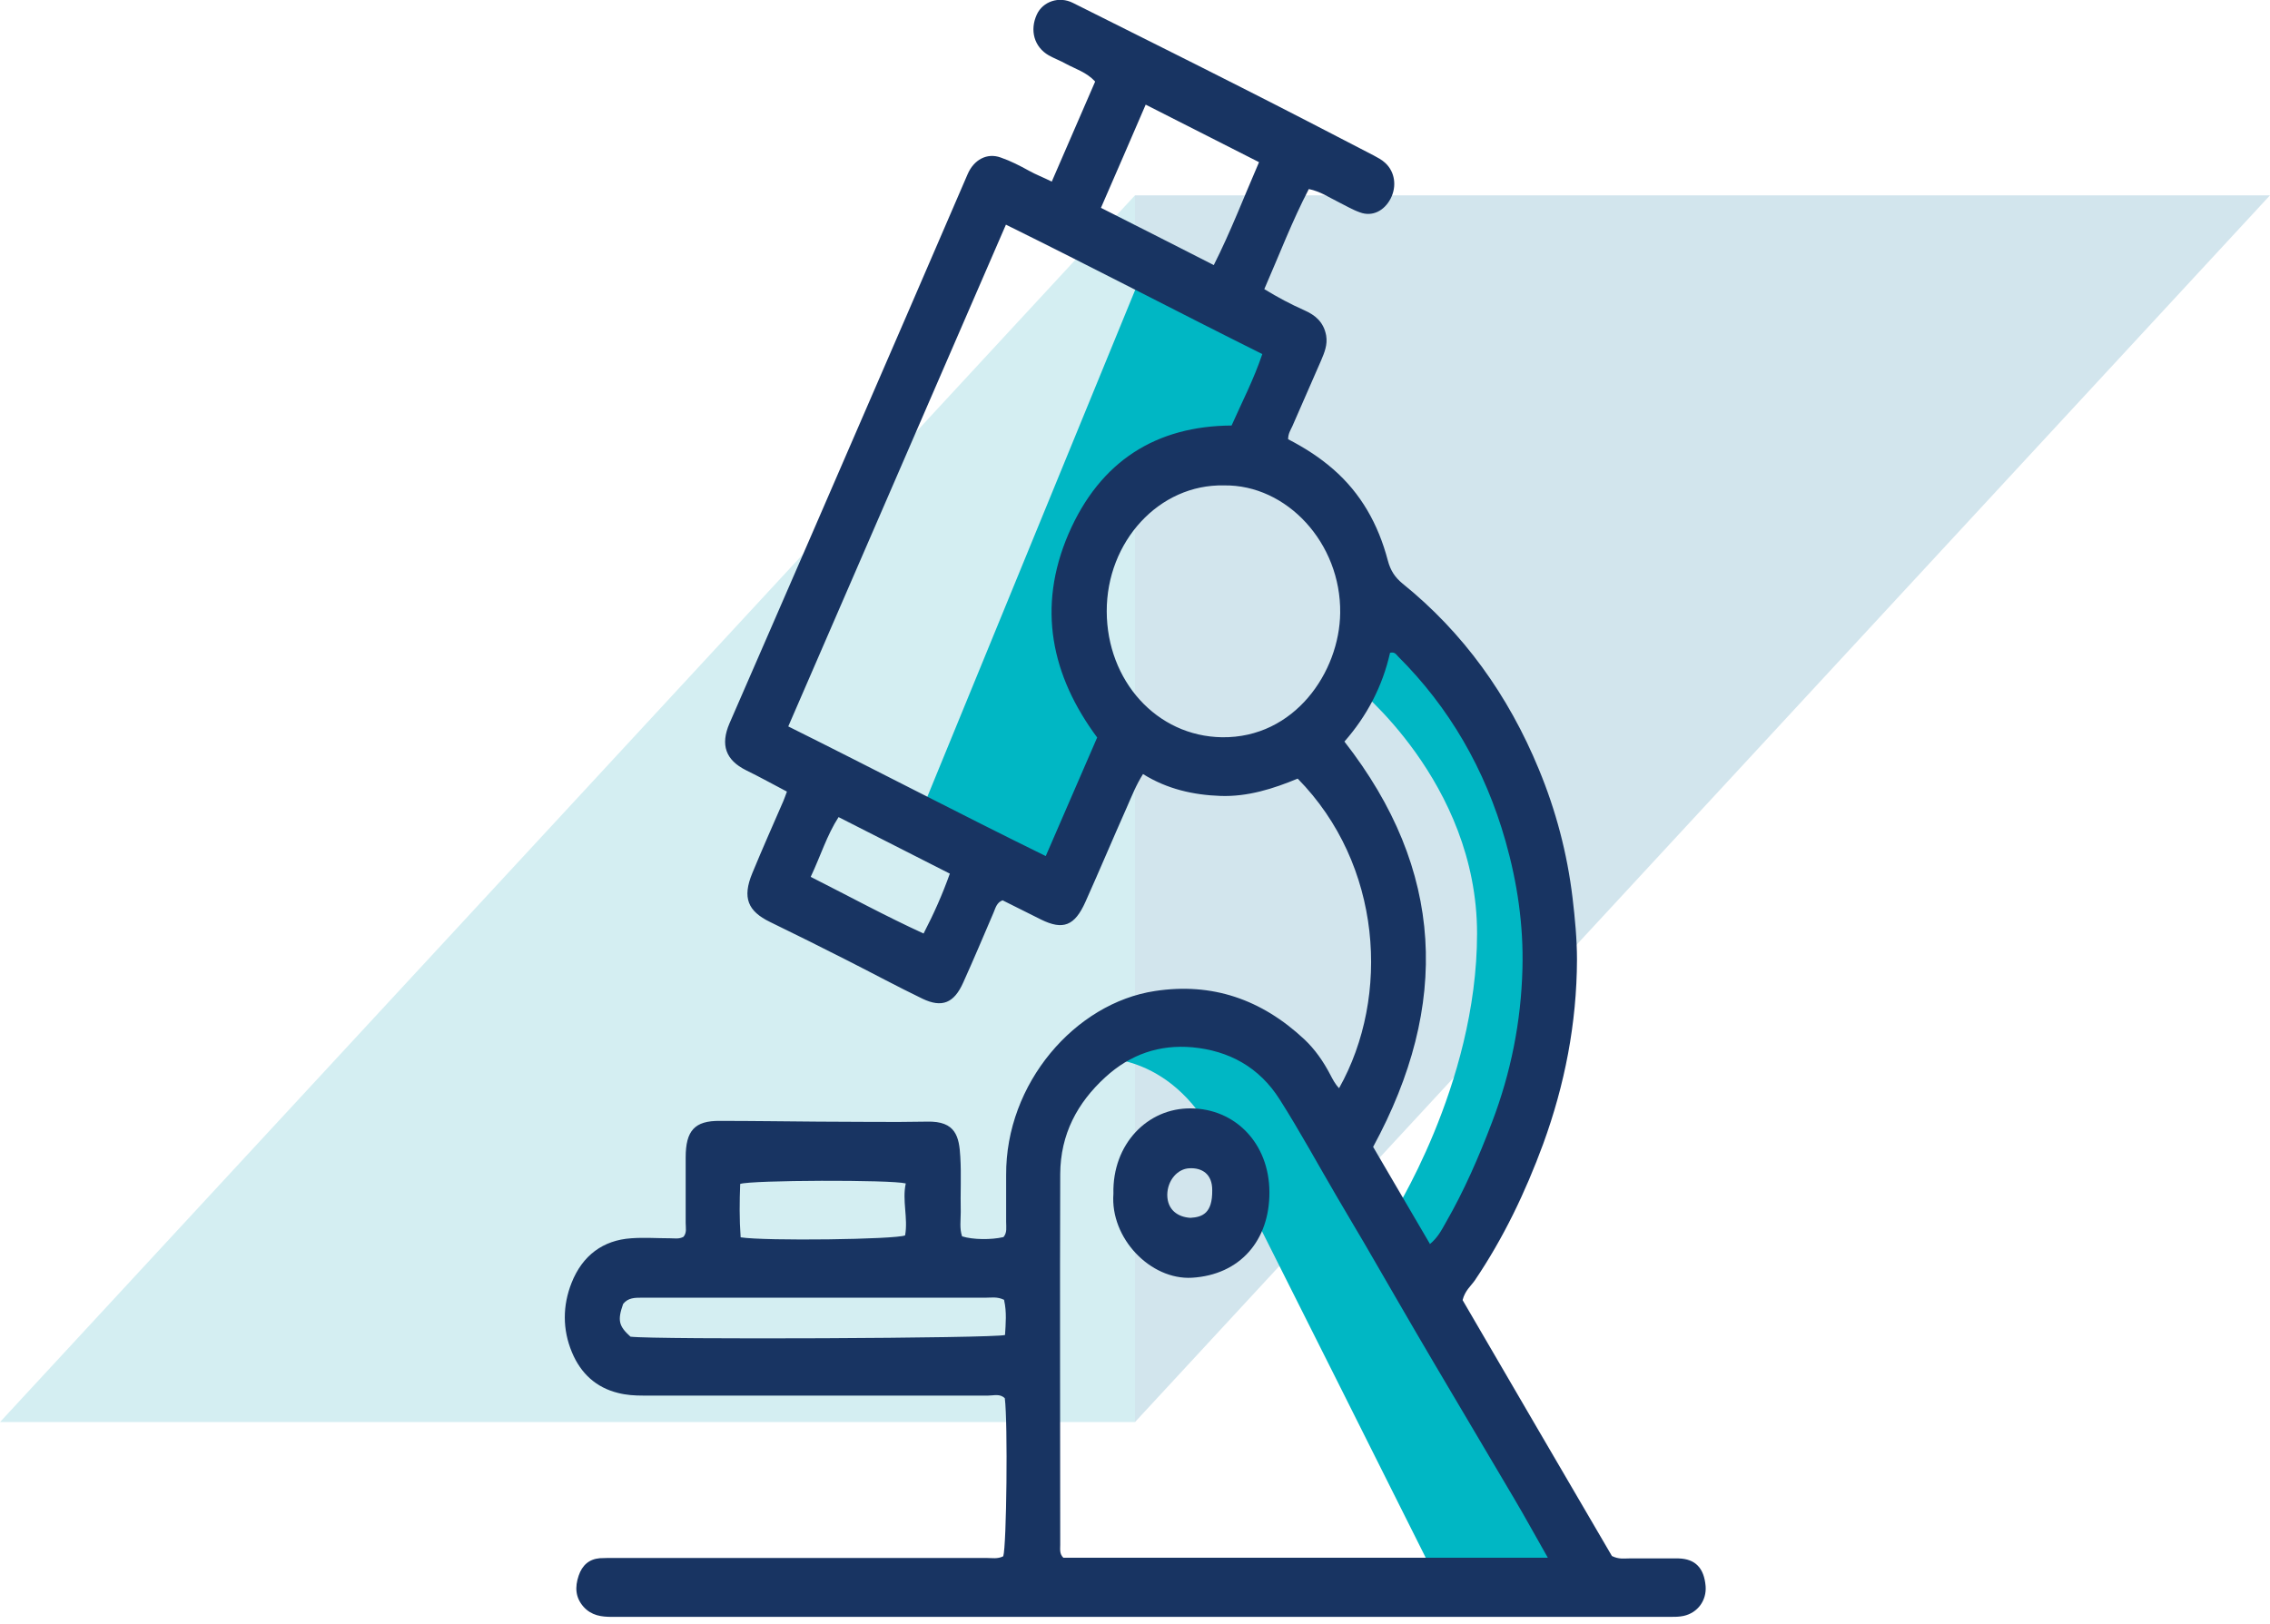
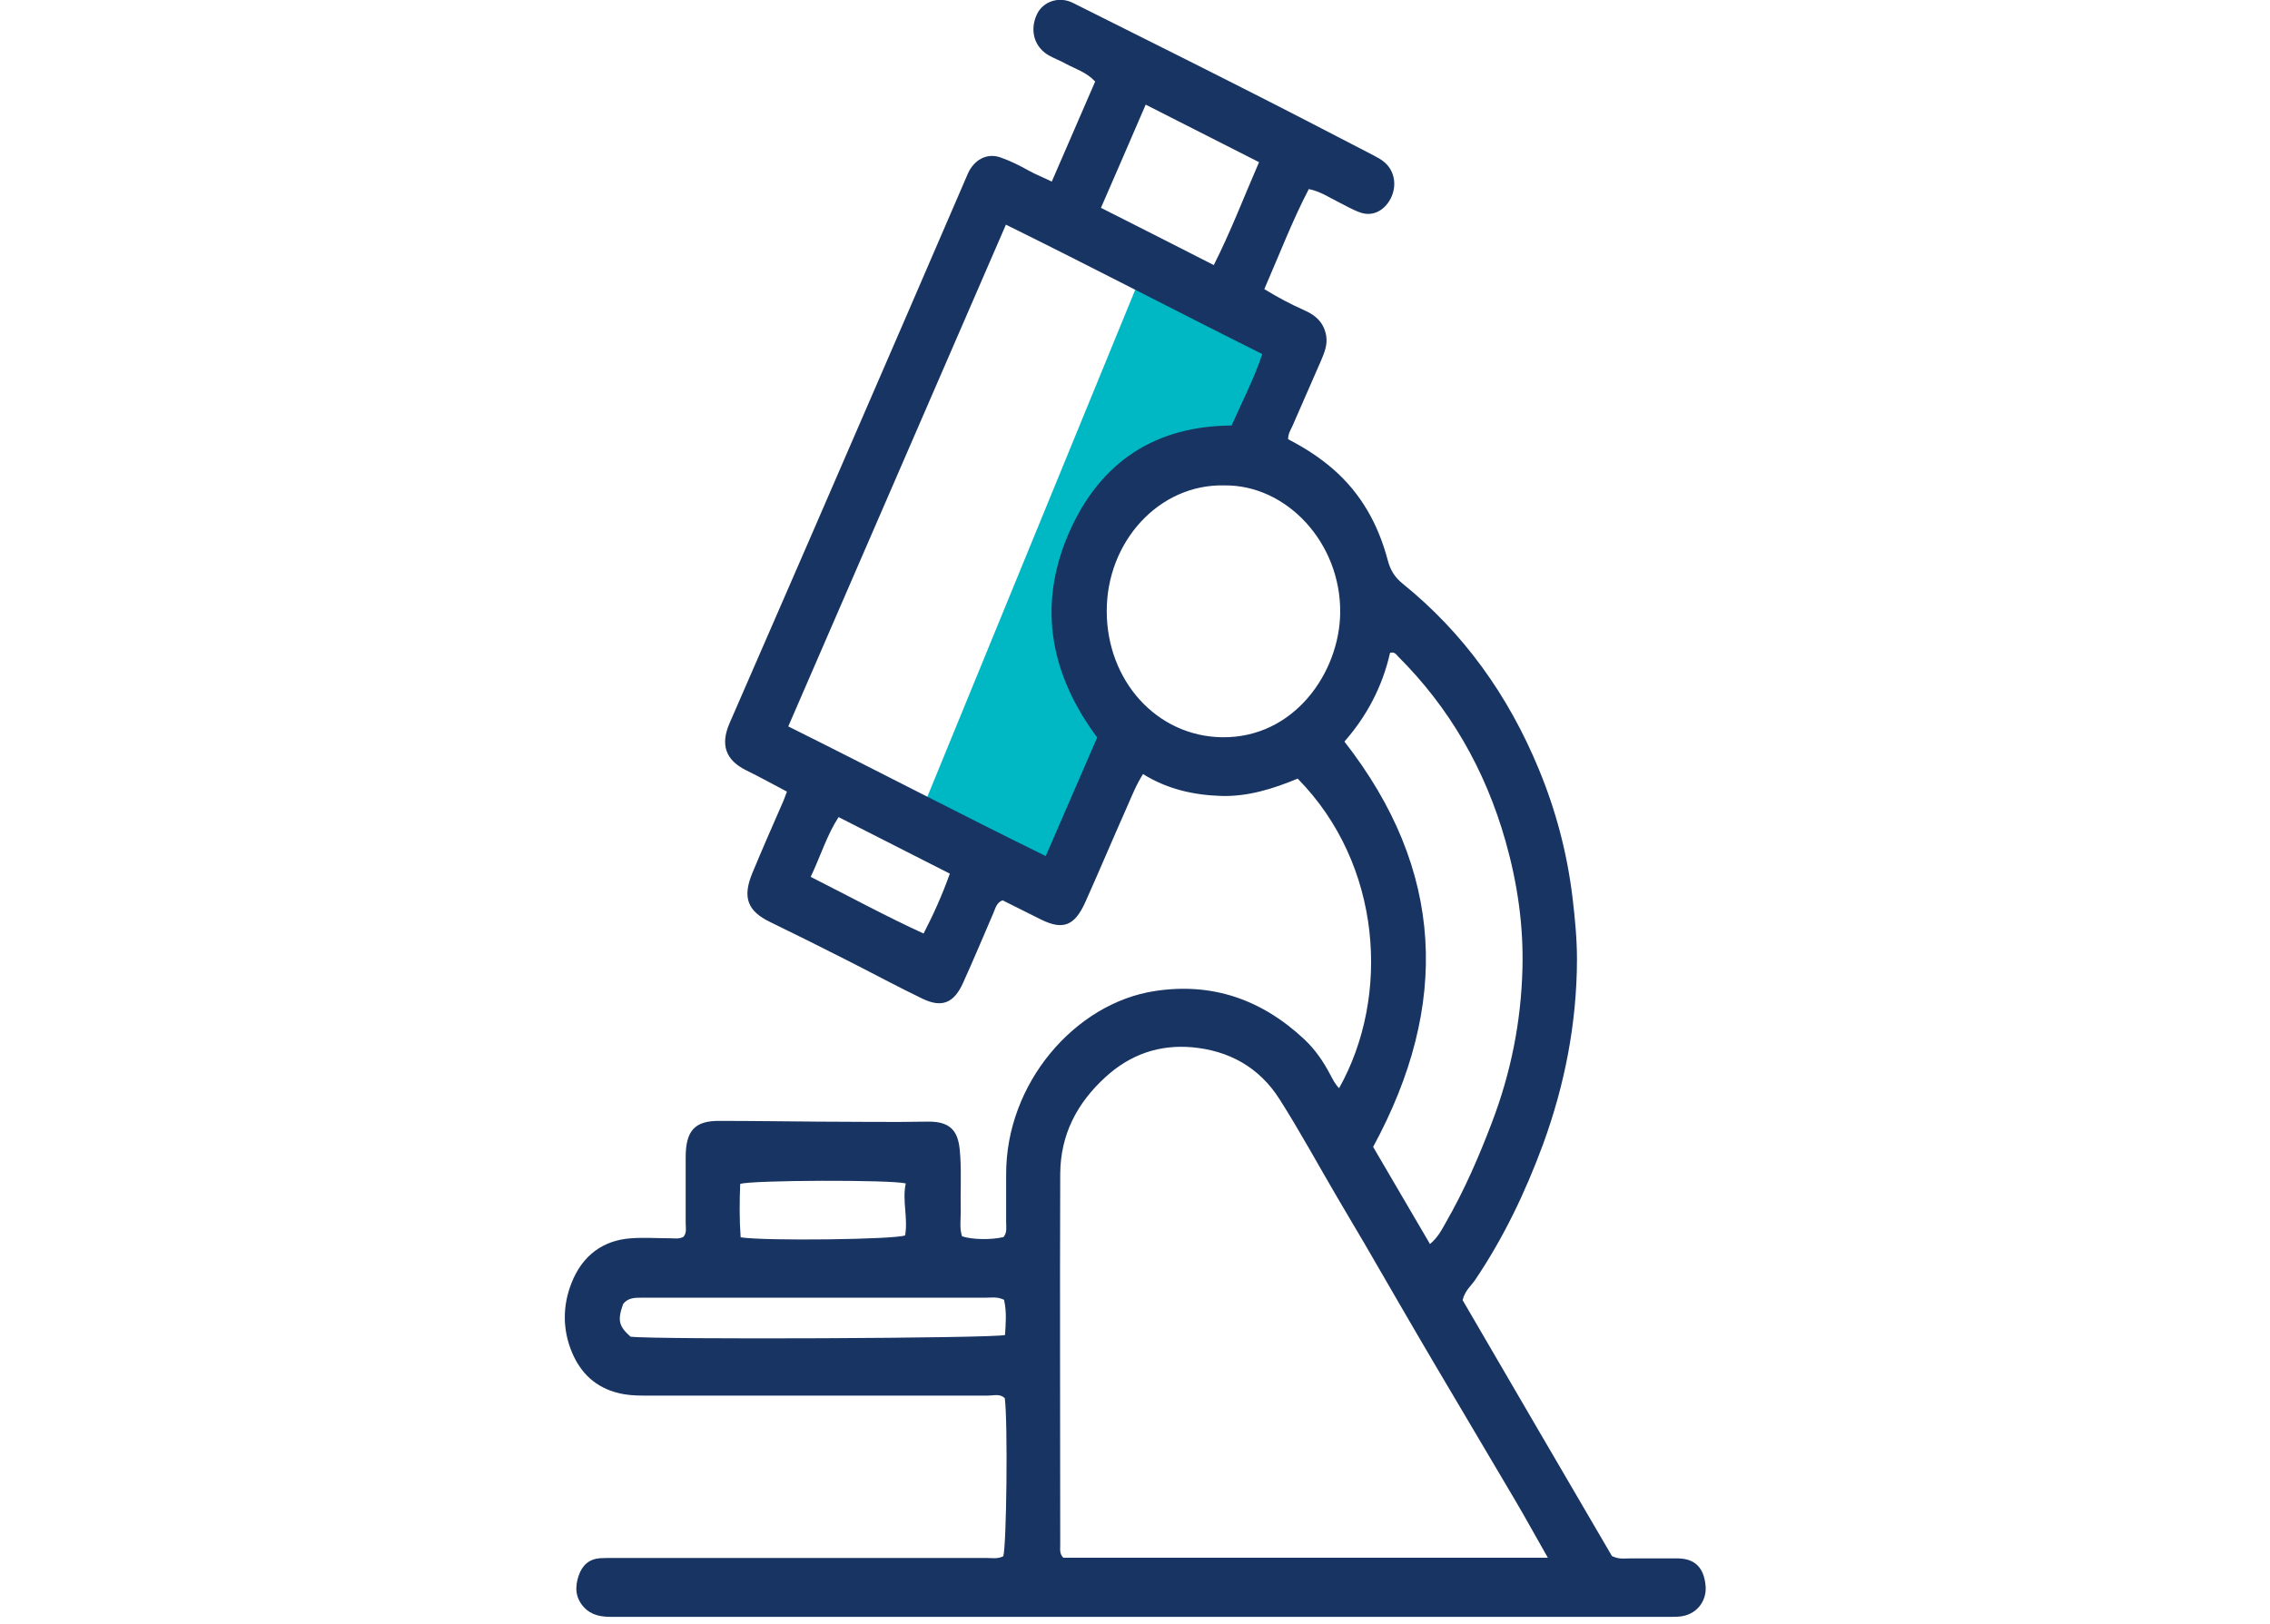
<svg xmlns="http://www.w3.org/2000/svg" width="102" height="73" viewBox="0 0 102 73" fill="none">
  <g clip-path="url(#clip0_2098_339)">
-     <path d="M102 8.779H51V63.915L102 8.779Z" fill="#D2E5ED" />
-     <path d="M51 8.779L0 63.915H51V8.779Z" fill="#D4EEF2" />
-     <path d="M49.14 47.557C49.14 47.557 52.54 47.147 54.62 51.212C56.26 54.412 64.41 70.704 64.41 70.704L71.81 70.844L58.59 48.909C58.59 48.909 56.04 45.255 53.53 45.395C51.02 45.536 49.13 47.568 49.13 47.568" fill="#00B7C4" />
    <path d="M51.47 11.903L41.21 36.93L47.64 39.957L50.79 33.136C50.79 33.136 46.69 30.454 49.24 24.303C51.79 18.152 55.95 20.595 55.95 20.595L58.22 15.287L51.48 11.903H51.47Z" fill="#00B7C4" />
-     <path d="M60.85 30.811C60.85 30.811 66.37 35.136 66.37 41.957C66.37 48.779 62.49 54.768 62.49 54.768L64.41 58.033C64.41 58.033 69.78 51.893 69.78 41.968C69.78 32.044 62.03 27.481 62.03 27.481L60.85 30.811Z" fill="#00B7C4" />
    <path d="M36.44 39.417C38.17 40.292 39.8 41.179 41.5 41.957C41.96 41.071 42.34 40.217 42.68 39.266C40.99 38.411 39.36 37.579 37.68 36.725C37.15 37.547 36.88 38.455 36.43 39.406M33.28 55.612C34.39 55.785 40.23 55.709 40.67 55.525C40.81 54.747 40.53 53.958 40.7 53.19C40.04 53.017 33.75 53.039 33.26 53.212C33.23 53.99 33.22 54.79 33.28 55.612ZM56.57 7.287C54.85 6.411 53.19 5.568 51.48 4.703C50.8 6.281 50.15 7.784 49.47 9.341C51.19 10.206 52.84 11.049 54.54 11.914C55.3 10.411 55.88 8.887 56.57 7.297M45.12 58.422C44.81 58.271 44.55 58.325 44.29 58.325C40.75 58.325 37.2 58.325 33.66 58.325C32.05 58.325 30.44 58.325 28.83 58.325C28.53 58.325 28.22 58.325 28 58.606C27.74 59.342 27.8 59.601 28.33 60.077C29.44 60.217 44.73 60.152 45.16 60.001C45.19 59.493 45.24 58.974 45.12 58.444M55 21.817C52.08 21.752 49.72 24.346 49.73 27.482C49.74 30.595 51.97 33.092 54.91 33.136C58.17 33.179 60.19 30.206 60.22 27.546C60.26 24.411 57.82 21.773 55 21.817ZM64.24 55.925C64.61 55.623 64.78 55.276 64.97 54.941C65.79 53.514 66.45 52.001 67.04 50.444C67.89 48.217 68.35 45.914 68.41 43.525C68.46 41.579 68.18 39.676 67.65 37.806C66.73 34.563 65.12 31.795 62.82 29.503C62.74 29.417 62.67 29.287 62.46 29.341C62.12 30.855 61.41 32.195 60.41 33.33C64.91 39.093 65.17 45.157 61.7 51.547C62.54 52.974 63.37 54.412 64.25 55.904M49.3 33.146C47.24 30.368 46.59 27.308 48.01 24C49.44 20.692 51.98 19.146 55.34 19.125C55.81 18.065 56.33 17.07 56.72 15.914C52.86 13.989 49.08 12.011 45.2 10.097C41.92 17.654 38.68 25.125 35.42 32.649C39.31 34.584 43.09 36.563 46.99 38.476C47.78 36.649 48.54 34.898 49.31 33.125M69.55 70.012C69 69.05 68.53 68.185 68.03 67.342C66.84 65.32 65.64 63.309 64.45 61.287C63.39 59.493 62.35 57.677 61.3 55.871C60.89 55.168 60.47 54.477 60.07 53.785C59.22 52.336 58.41 50.844 57.51 49.428C56.58 47.947 55.2 47.222 53.58 47.071C52.11 46.941 50.8 47.374 49.66 48.422C48.41 49.568 47.65 50.974 47.64 52.768C47.62 58.325 47.64 63.882 47.64 69.439C47.64 69.623 47.6 69.839 47.78 70.012H69.56H69.55ZM60.17 48.909C62.49 44.779 62.1 38.844 58.31 34.995C57.22 35.449 56.06 35.817 54.84 35.773C53.63 35.73 52.45 35.471 51.36 34.79C51.04 35.298 50.85 35.795 50.63 36.292C50 37.709 49.4 39.136 48.77 40.541C48.29 41.611 47.77 41.817 46.78 41.33C46.19 41.038 45.61 40.747 45.05 40.465C44.78 40.563 44.73 40.822 44.64 41.028C44.19 42.076 43.75 43.125 43.28 44.163C42.87 45.082 42.33 45.309 41.45 44.887C40.33 44.347 39.23 43.752 38.12 43.19C36.95 42.595 35.78 42.011 34.6 41.438C33.6 40.952 33.35 40.347 33.8 39.255C34.25 38.163 34.73 37.082 35.2 36.001C35.25 35.882 35.29 35.763 35.36 35.579C34.74 35.255 34.14 34.919 33.52 34.617C32.61 34.163 32.36 33.482 32.78 32.509C34.02 29.654 35.27 26.8 36.51 23.936C37.95 20.616 39.38 17.308 40.82 13.989C41.71 11.935 42.59 9.881 43.48 7.827C43.76 7.178 44.35 6.854 44.97 7.081C45.41 7.233 45.83 7.449 46.24 7.676C46.55 7.849 46.87 7.968 47.26 8.162C47.91 6.66 48.56 5.168 49.21 3.665C48.82 3.243 48.33 3.103 47.89 2.865C47.64 2.724 47.37 2.627 47.12 2.486C46.47 2.108 46.26 1.362 46.59 0.649C46.86 0.065 47.59 -0.184 48.21 0.13C50.73 1.395 53.26 2.649 55.77 3.924C57.76 4.93 59.74 5.957 61.72 6.984C61.9 7.081 62.09 7.178 62.24 7.319C62.68 7.719 62.77 8.368 62.49 8.919C62.2 9.481 61.66 9.751 61.11 9.546C60.77 9.427 60.45 9.233 60.12 9.07C59.72 8.876 59.34 8.605 58.81 8.497C58.07 9.914 57.49 11.438 56.81 12.995C57.41 13.362 58 13.676 58.61 13.946C59.1 14.162 59.48 14.476 59.59 15.081C59.66 15.503 59.51 15.849 59.36 16.206C58.93 17.189 58.5 18.173 58.07 19.157C57.99 19.33 57.88 19.492 57.88 19.741C58.59 20.108 59.28 20.541 59.91 21.092C61.15 22.173 61.93 23.557 62.36 25.19C62.48 25.644 62.68 25.946 63.02 26.227C65.74 28.422 67.77 31.233 69.15 34.584C69.91 36.422 70.42 38.346 70.66 40.347C70.77 41.276 70.86 42.206 70.86 43.136C70.85 46.001 70.31 48.758 69.34 51.417C68.54 53.59 67.55 55.655 66.27 57.547C66.09 57.806 65.83 58.001 65.72 58.433C67.95 62.26 70.21 66.142 72.43 69.936C72.74 70.088 72.97 70.044 73.19 70.044C73.94 70.044 74.68 70.044 75.43 70.044C76.18 70.066 76.57 70.477 76.64 71.288C76.69 71.925 76.29 72.488 75.65 72.628C75.45 72.671 75.25 72.671 75.05 72.671C59.2 72.671 43.35 72.671 27.5 72.671C27.03 72.671 26.58 72.617 26.22 72.217C25.85 71.796 25.83 71.331 26 70.823C26.16 70.347 26.47 70.077 26.95 70.034C27.17 70.023 27.39 70.023 27.61 70.023C33.18 70.023 38.74 70.023 44.31 70.023C44.57 70.023 44.83 70.077 45.08 69.947C45.23 69.493 45.29 63.925 45.15 62.844C44.93 62.628 44.66 62.725 44.4 62.725C39.24 62.725 34.08 62.725 28.91 62.725C28.52 62.725 28.15 62.704 27.77 62.606C26.8 62.368 26.1 61.742 25.7 60.779C25.27 59.752 25.28 58.682 25.68 57.666C26.17 56.422 27.1 55.741 28.36 55.655C28.94 55.612 29.53 55.655 30.11 55.655C30.31 55.655 30.51 55.698 30.71 55.59C30.87 55.406 30.81 55.179 30.81 54.963C30.81 53.979 30.81 53.006 30.81 52.022C30.81 50.812 31.22 50.368 32.34 50.379C33.81 50.379 35.28 50.401 36.76 50.412C38.39 50.412 40.03 50.444 41.66 50.412C42.95 50.379 43.1 51.093 43.15 51.99C43.2 52.812 43.15 53.644 43.17 54.477C43.17 54.844 43.11 55.212 43.23 55.568C43.71 55.72 44.53 55.731 45.09 55.601C45.26 55.406 45.21 55.158 45.21 54.92C45.21 54.217 45.21 53.525 45.21 52.822C45.18 48.693 48.31 45.082 51.9 44.541C54.46 44.152 56.68 44.909 58.61 46.714C59.08 47.157 59.46 47.698 59.77 48.293C59.88 48.498 59.98 48.714 60.18 48.92" fill="#183462" />
-     <path d="M54.47 53.504C54.48 52.758 54 52.477 53.44 52.509C52.92 52.531 52.46 53.039 52.45 53.698C52.45 54.39 52.94 54.704 53.49 54.736C54.04 54.704 54.48 54.52 54.47 53.504ZM50.03 53.644C49.98 51.428 51.56 49.795 53.51 49.817C55.48 49.828 57.03 51.363 57.04 53.579C57.05 55.752 55.72 57.298 53.56 57.428C51.7 57.536 49.88 55.655 50.03 53.655" fill="#183462" />
  </g>
  <defs>
    <clipPath id="clip0_2098_339">
      <rect width="102" height="72.693" fill="white" />
    </clipPath>
  </defs>
</svg>